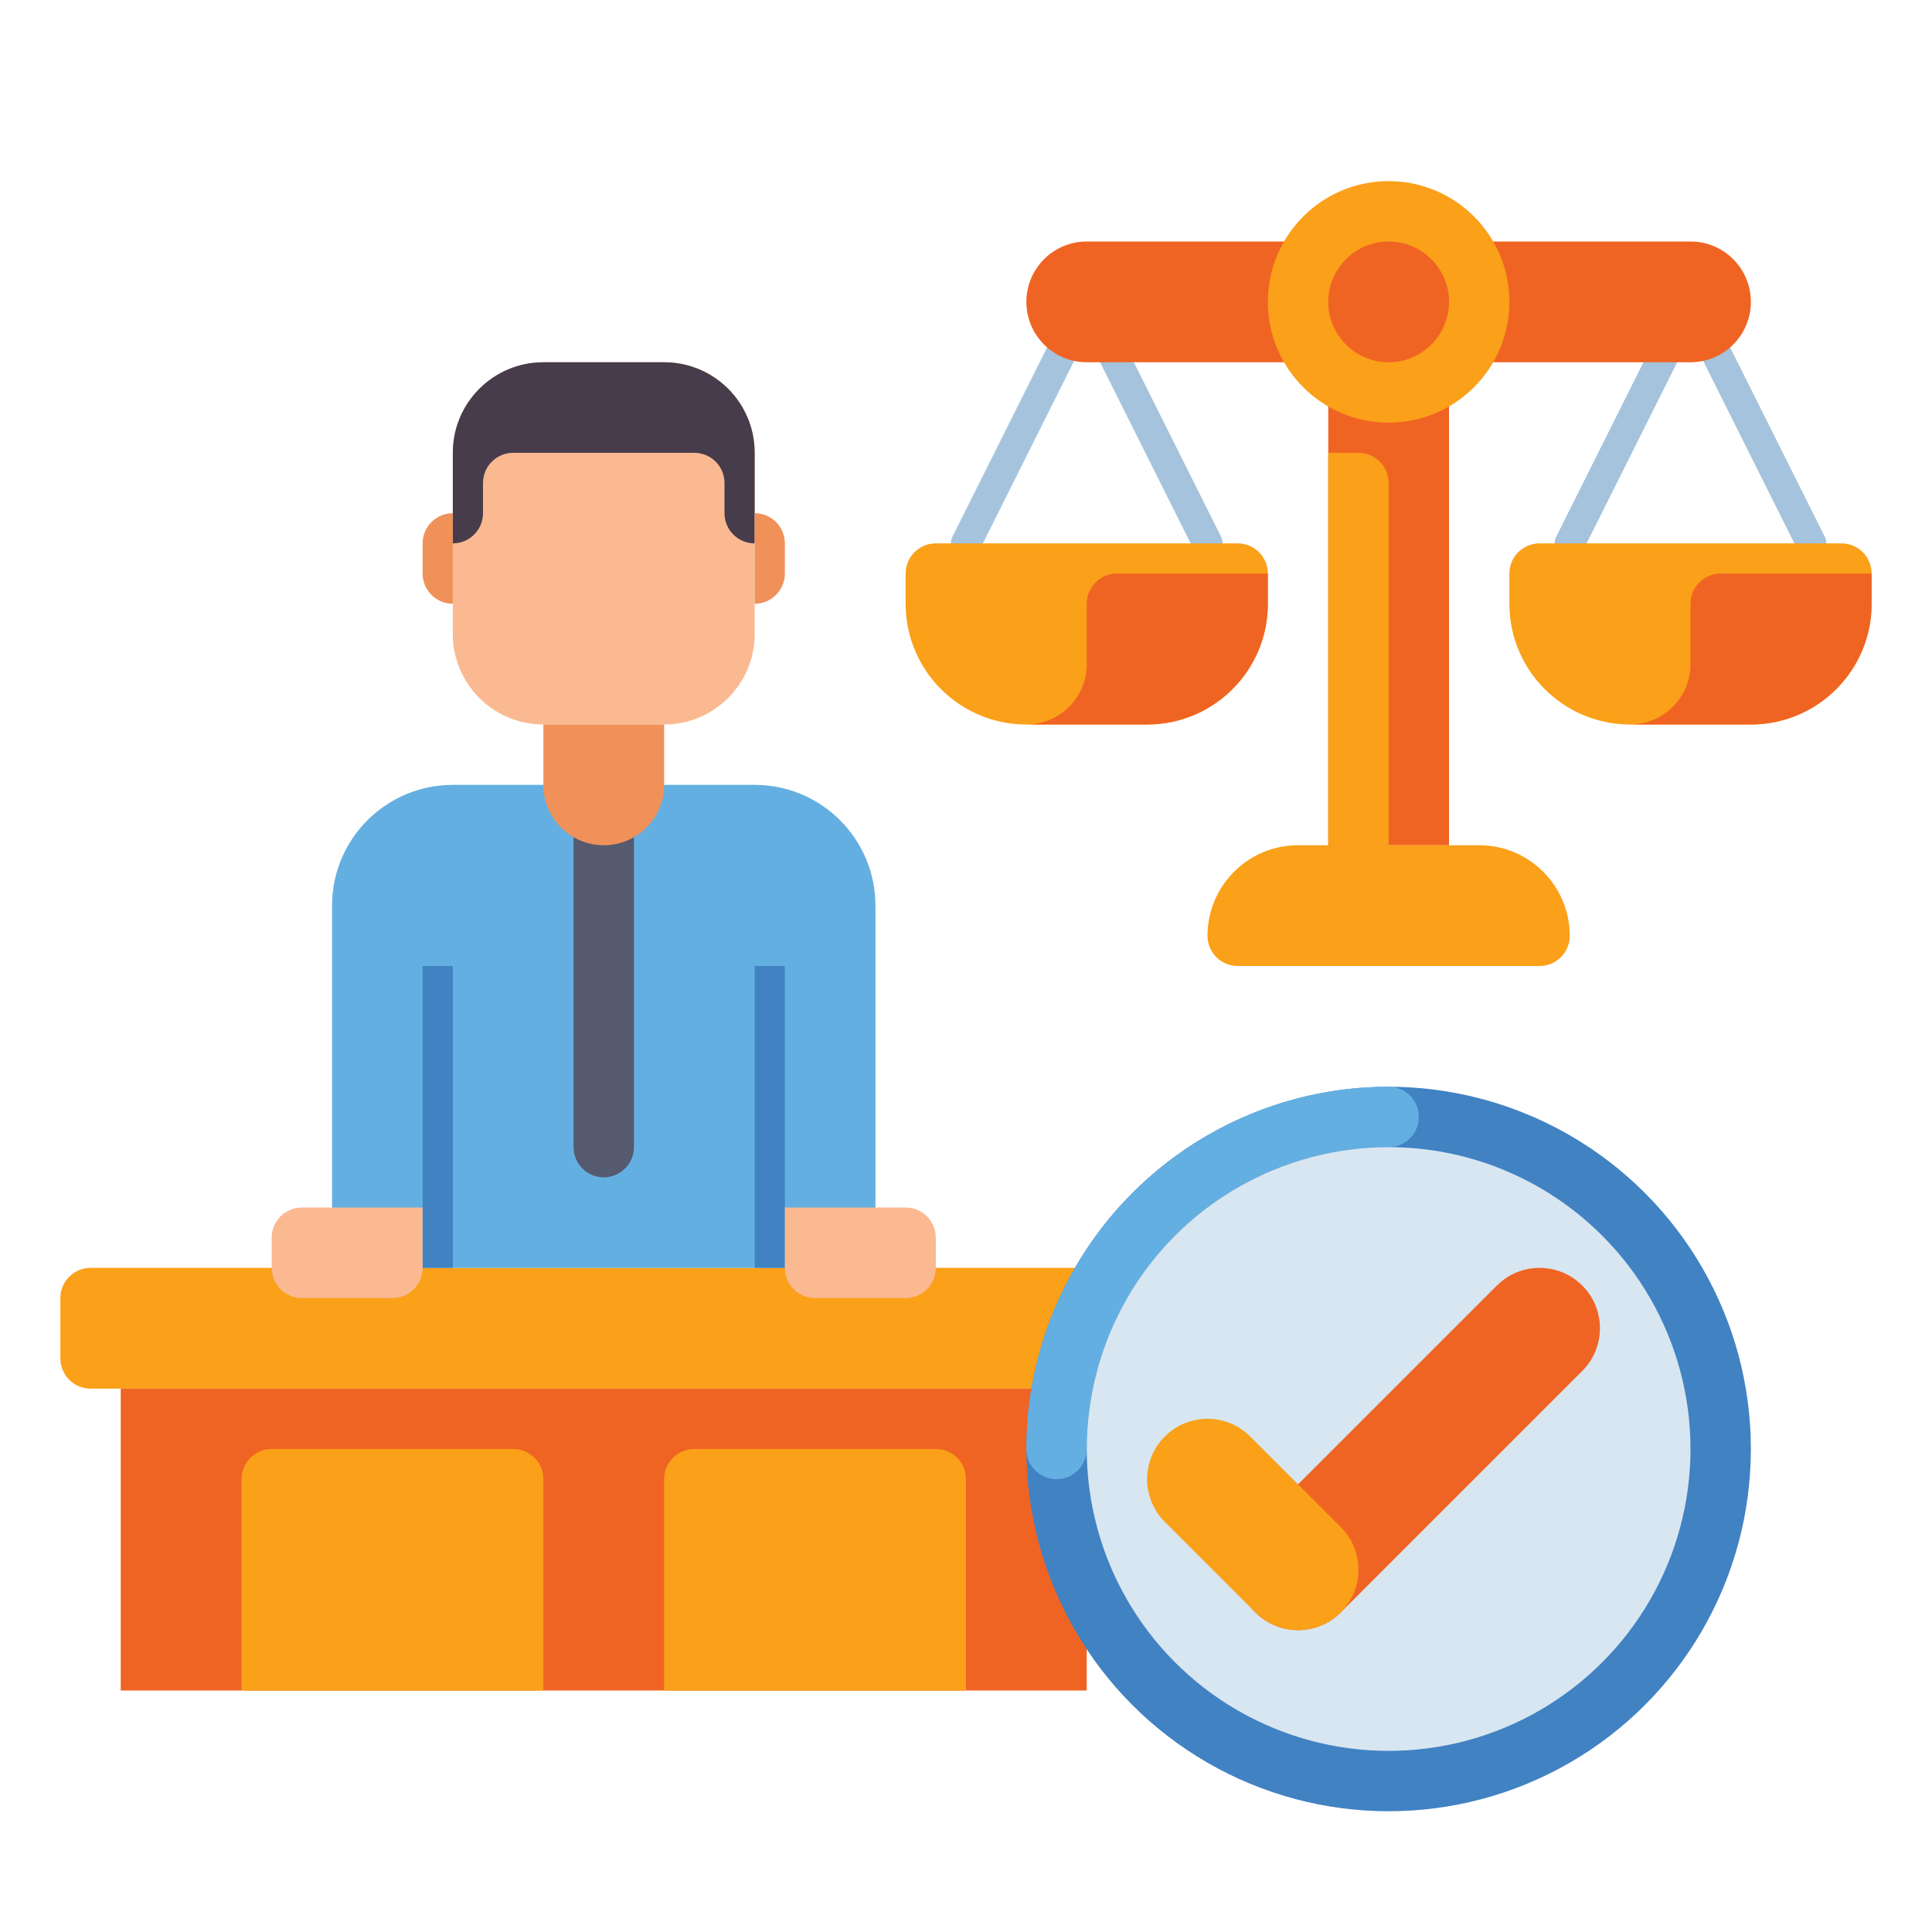
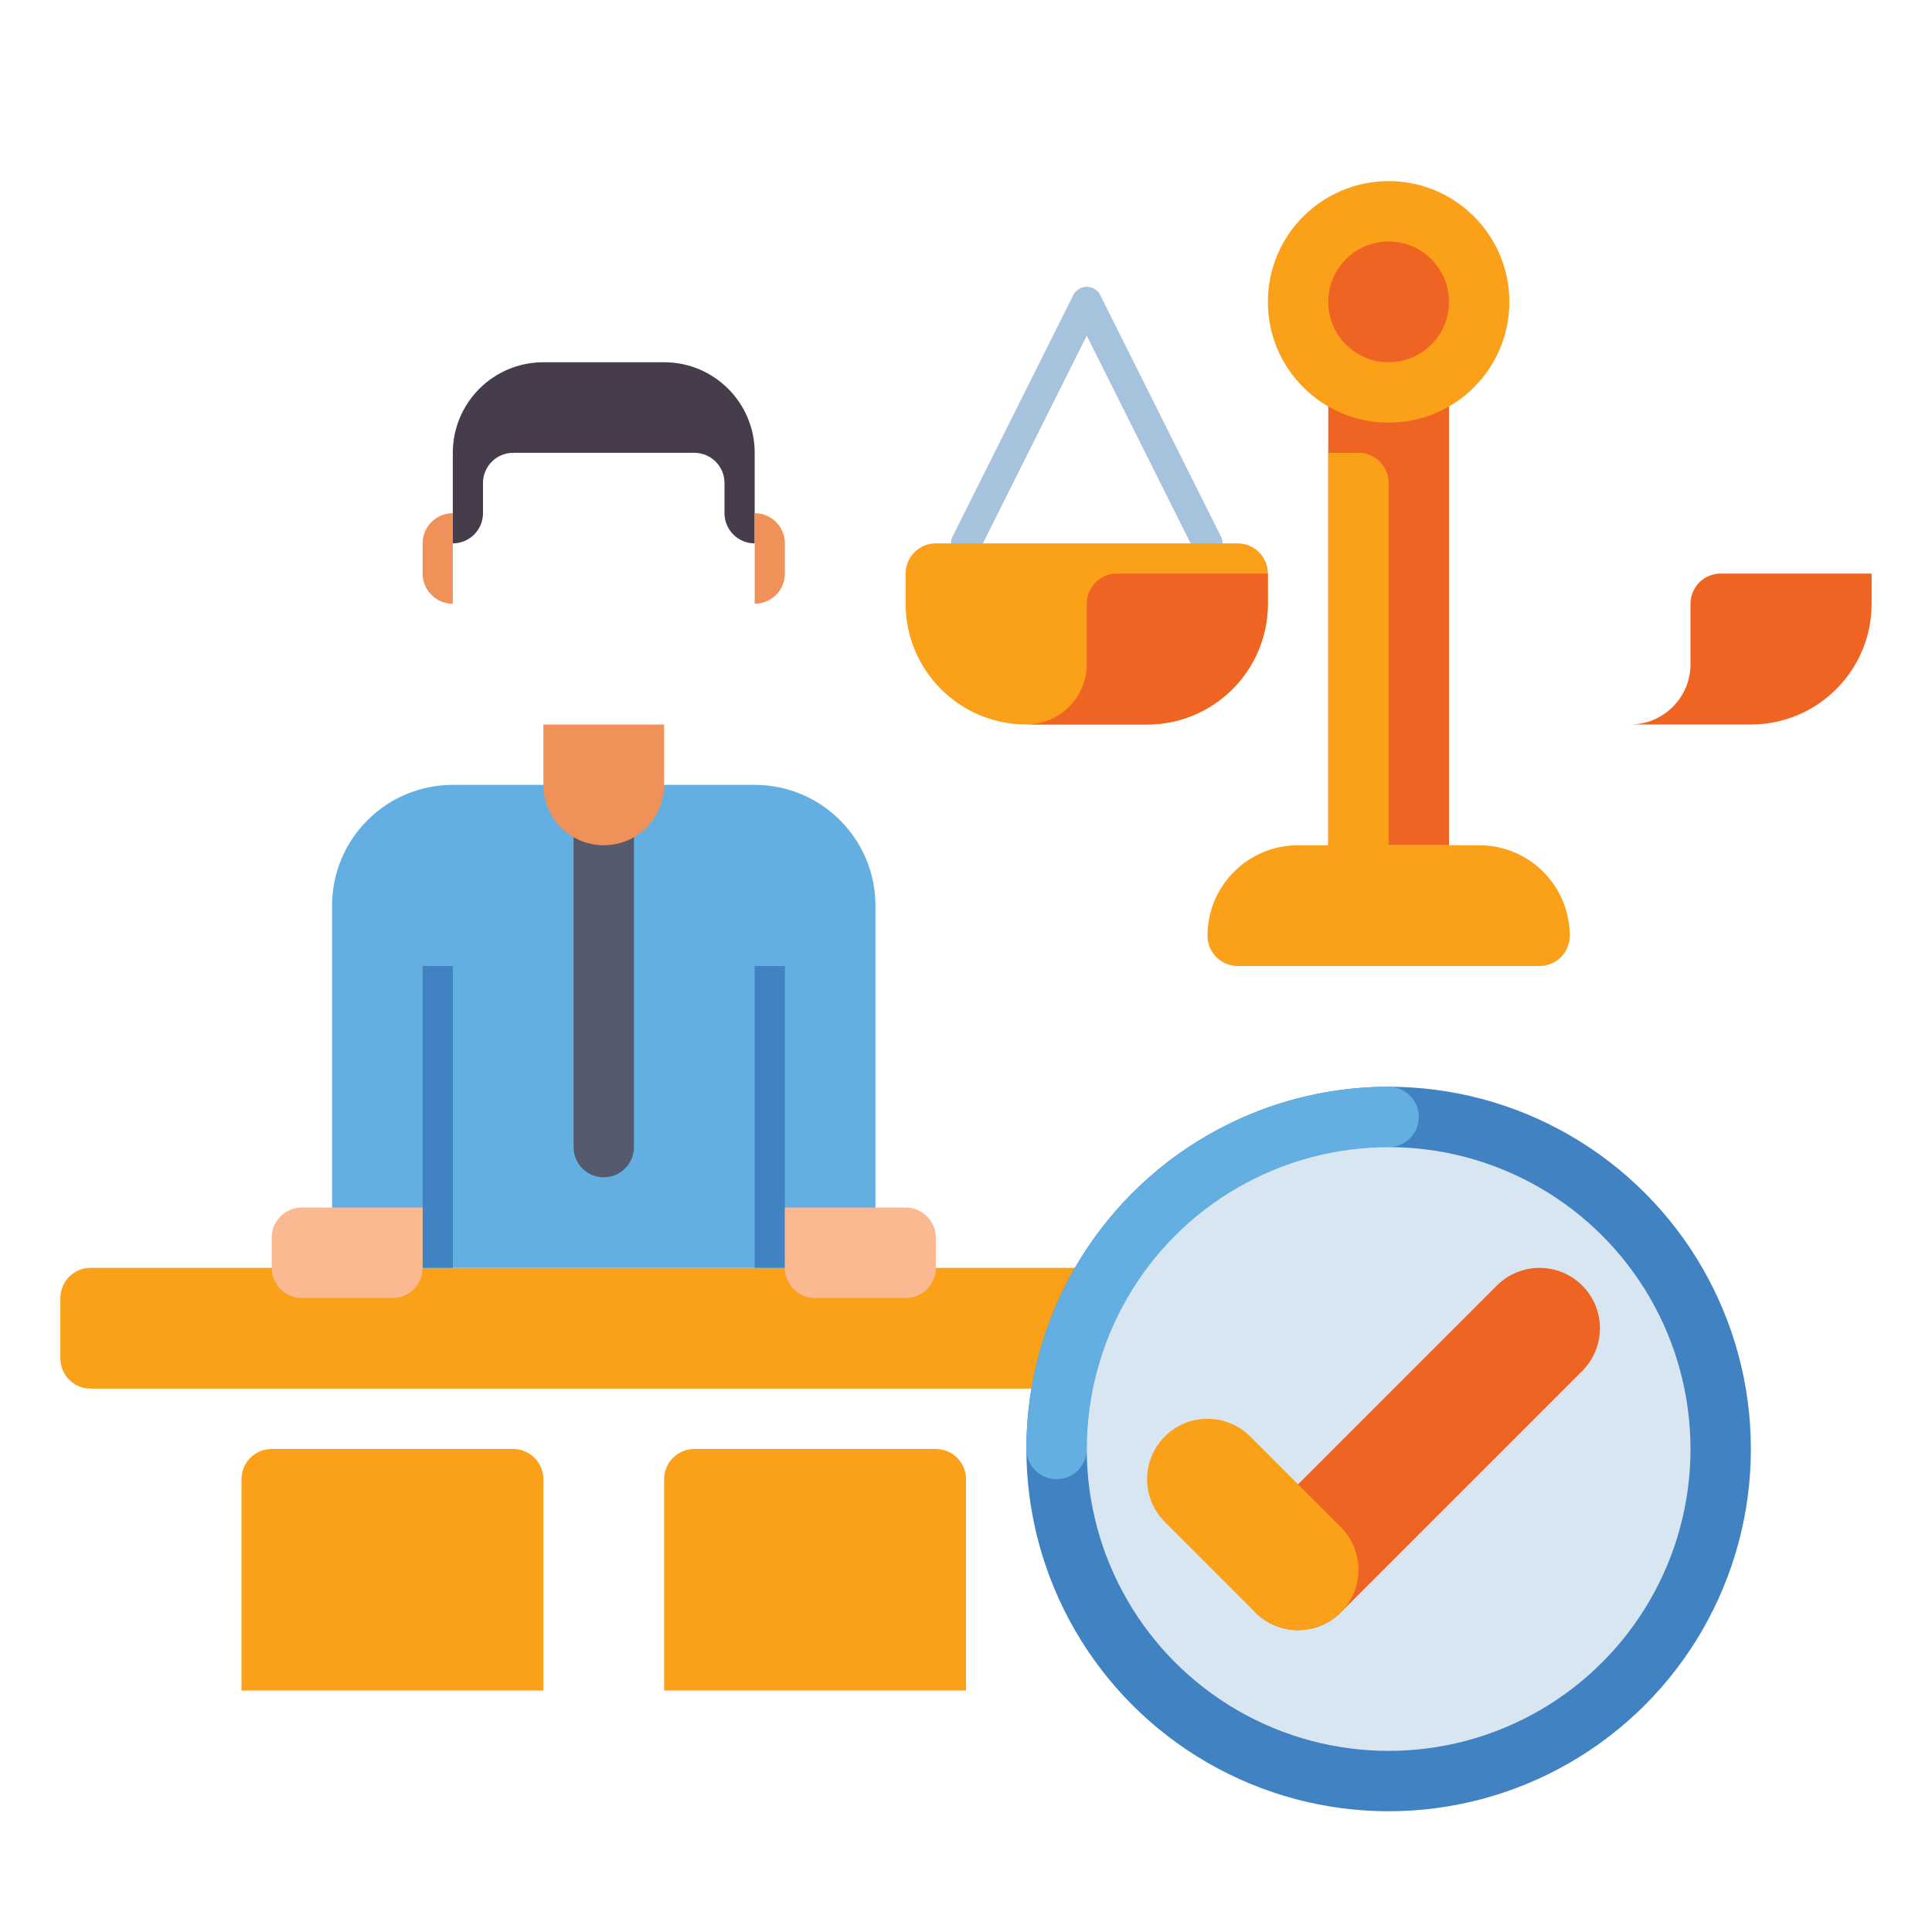
<svg xmlns="http://www.w3.org/2000/svg" id="Layer_1" viewBox="0 0 512 512">
  <g>
    <g>
      <path d="m296 368h-272c-4.418 0-8-3.582-8-8v-16c0-4.418 3.582-8 8-8h272c4.418 0 8 3.582 8 8v16c0 4.418-3.582 8-8 8z" fill="#faa019" />
    </g>
    <g>
-       <path d="m32 368h256v80h-256z" fill="#f06423" />
-     </g>
+       </g>
    <g>
      <path d="m144 448h-80v-56c0-4.418 3.582-8 8-8h64c4.418 0 8 3.582 8 8z" fill="#faa019" />
    </g>
    <g>
      <path d="m256 448h-80v-56c0-4.418 3.582-8 8-8h64c4.418 0 8 3.582 8 8z" fill="#faa019" />
    </g>
    <g>
      <g>
-         <path d="m480.003 148.001c-1.467 0-2.88-.811-3.581-2.212l-28.422-56.845-28.422 56.845c-.988 1.976-3.394 2.775-5.367 1.789-1.976-.988-2.776-3.391-1.789-5.367l32-64c.678-1.355 2.063-2.211 3.578-2.211s2.9.856 3.578 2.211l32 64c.987 1.976.187 4.379-1.789 5.367-.574.287-1.185.423-1.786.423z" fill="#a5c3dc" />
-       </g>
+         </g>
      <g>
        <path d="m320.003 148.001c-1.467 0-2.88-.811-3.581-2.212l-28.422-56.845-28.422 56.845c-.989 1.976-3.391 2.775-5.367 1.789-1.976-.988-2.776-3.391-1.789-5.367l32-64c.678-1.355 2.063-2.211 3.578-2.211s2.9.856 3.578 2.211l32 64c.987 1.976.187 4.379-1.789 5.367-.574.287-1.185.423-1.786.423z" fill="#a5c3dc" />
      </g>
      <g>
-         <path d="m464 192h-32c-17.673 0-32-14.327-32-32v-8c0-4.418 3.582-8 8-8h80c4.418 0 8 3.582 8 8v8c0 17.673-14.327 32-32 32z" fill="#faa019" />
-       </g>
+         </g>
      <g>
        <path d="m448 176c0 8.837-7.163 16-16 16h32c17.673 0 32-14.327 32-32v-8h-40c-4.418 0-8 3.582-8 8z" fill="#f06423" />
      </g>
      <g>
-         <path d="m448 96h-160c-8.837 0-16-7.163-16-16 0-8.837 7.163-16 16-16h160c8.837 0 16 7.163 16 16 0 8.837-7.163 16-16 16z" fill="#f06423" />
-       </g>
+         </g>
      <g>
        <path d="m352 80h32v144h-32z" fill="#f06423" />
      </g>
      <g>
        <circle cx="368" cy="80" fill="#faa019" r="32" />
      </g>
      <g>
        <circle cx="368" cy="80" fill="#f06423" r="16" />
      </g>
      <g>
        <path d="m368 224h-16v-104h8c4.418 0 8 3.582 8 8z" fill="#faa019" />
      </g>
      <g>
        <path d="m304 192h-32c-17.673 0-32-14.327-32-32v-8c0-4.418 3.582-8 8-8h80c4.418 0 8 3.582 8 8v8c0 17.673-14.327 32-32 32z" fill="#faa019" />
      </g>
      <g>
        <path d="m288 176c0 8.837-7.163 16-16 16h32c17.673 0 32-14.327 32-32v-8h-40c-4.418 0-8 3.582-8 8z" fill="#f06423" />
      </g>
      <g>
        <path d="m392 224h-48c-13.255 0-24 10.745-24 24 0 4.418 3.582 8 8 8h80c4.418 0 8-3.582 8-8 0-13.255-10.745-24-24-24z" fill="#faa019" />
      </g>
    </g>
    <g>
      <g>
        <g>
          <g>
-             <path d="m176 192h-32c-13.255 0-24-10.745-24-24v-48c0-13.255 10.745-24 24-24h32c13.255 0 24 10.745 24 24v48c0 13.255-10.745 24-24 24z" fill="#fab991" />
-           </g>
+             </g>
          <g>
            <path d="m232 336h-144v-96c0-17.673 14.327-32 32-32h80c17.673 0 32 14.327 32 32z" fill="#64afe1" />
          </g>
          <g>
            <path d="m176 96h-32c-13.255 0-24 10.745-24 24v24c4.418 0 8-3.582 8-8v-8c0-4.418 3.582-8 8-8h48c4.418 0 8 3.582 8 8v8c0 4.418 3.582 8 8 8v-24c0-13.255-10.745-24-24-24z" fill="#463c4b" />
          </g>
          <g>
            <path d="m200 160v-24c4.418 0 8 3.582 8 8v8c0 4.418-3.582 8-8 8z" fill="#f0915a" />
          </g>
          <g>
            <path d="m120 160v-24c-4.418 0-8 3.582-8 8v8c0 4.418 3.582 8 8 8z" fill="#f0915a" />
          </g>
        </g>
      </g>
      <g>
        <path d="m160 312c-4.418 0-8-3.582-8-8v-96h16v96c0 4.418-3.582 8-8 8z" fill="#555a6e" />
      </g>
      <g>
        <path d="m144 192v16c0 8.836 7.163 16 16 16s16-7.164 16-16v-16z" fill="#f0915a" />
      </g>
      <g>
        <path d="m112 256h8v80h-8z" fill="#4182c3" />
      </g>
      <g>
        <path d="m200 256h8v80h-8z" fill="#4182c3" />
      </g>
    </g>
    <g>
      <g>
        <g>
          <circle cx="368" cy="384" fill="#4182c3" r="96" />
        </g>
        <g>
          <path d="m280 392c-4.418 0-8-3.582-8-8 0-52.935 43.065-96 96-96 4.418 0 8 3.582 8 8s-3.582 8-8 8c-44.112 0-80 35.888-80 80 0 4.418-3.582 8-8 8z" fill="#64afe1" />
        </g>
        <g>
          <circle cx="368" cy="384" fill="#d7e6f0" r="80" />
        </g>
      </g>
      <g>
        <path d="m344 432c-4.095 0-8.189-1.562-11.313-4.687-6.249-6.248-6.249-16.379 0-22.627l64-64c6.248-6.249 16.379-6.249 22.627 0 6.249 6.248 6.249 16.379 0 22.627l-64 64c-3.125 3.125-7.219 4.687-11.314 4.687z" fill="#f06423" />
      </g>
      <g>
        <path d="m344 432c-4.095 0-8.189-1.562-11.313-4.687l-24-24c-6.249-6.248-6.249-16.379 0-22.627 6.248-6.249 16.379-6.249 22.627 0l24 24c6.249 6.248 6.249 16.379 0 22.627-3.125 3.125-7.219 4.687-11.314 4.687z" fill="#faa019" />
      </g>
    </g>
    <g>
      <path d="m80 344h24c4.418 0 8-3.582 8-8v-16h-32c-4.418 0-8 3.582-8 8v8c0 4.418 3.582 8 8 8z" fill="#fab991" />
    </g>
    <g>
      <path d="m240 344h-24c-4.418 0-8-3.582-8-8v-16h32c4.418 0 8 3.582 8 8v8c0 4.418-3.582 8-8 8z" fill="#fab991" />
    </g>
  </g>
</svg>